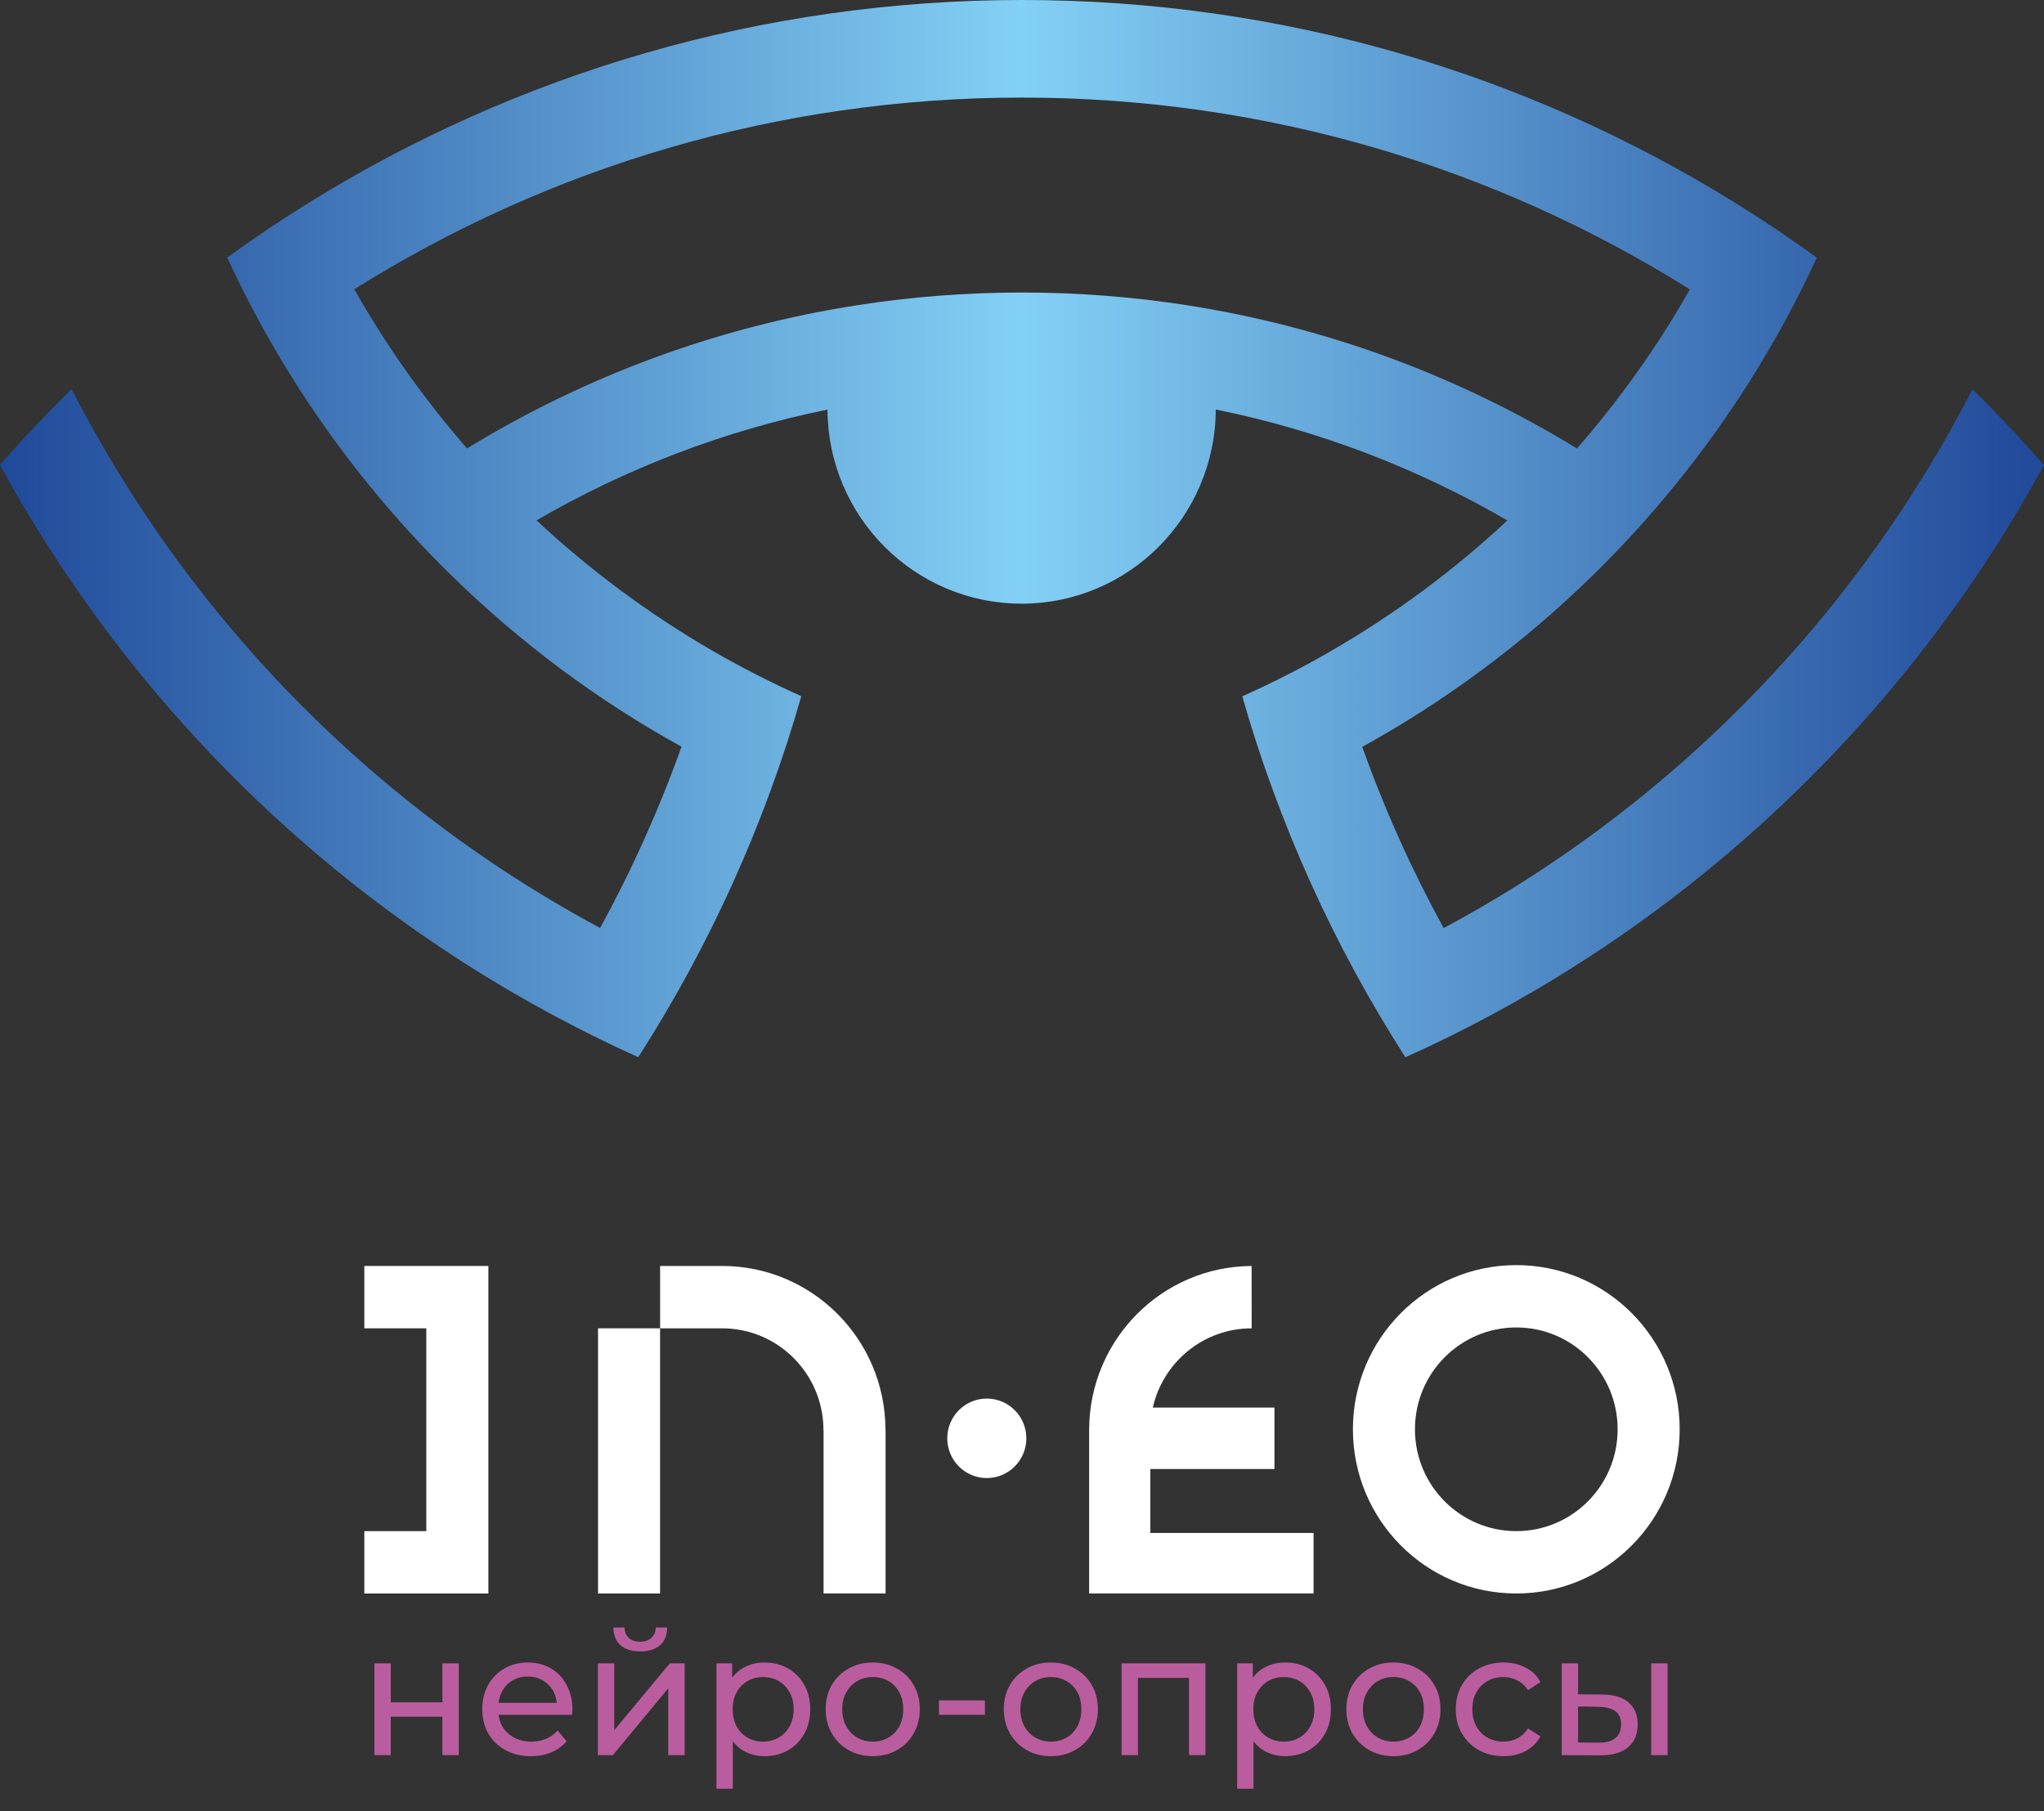
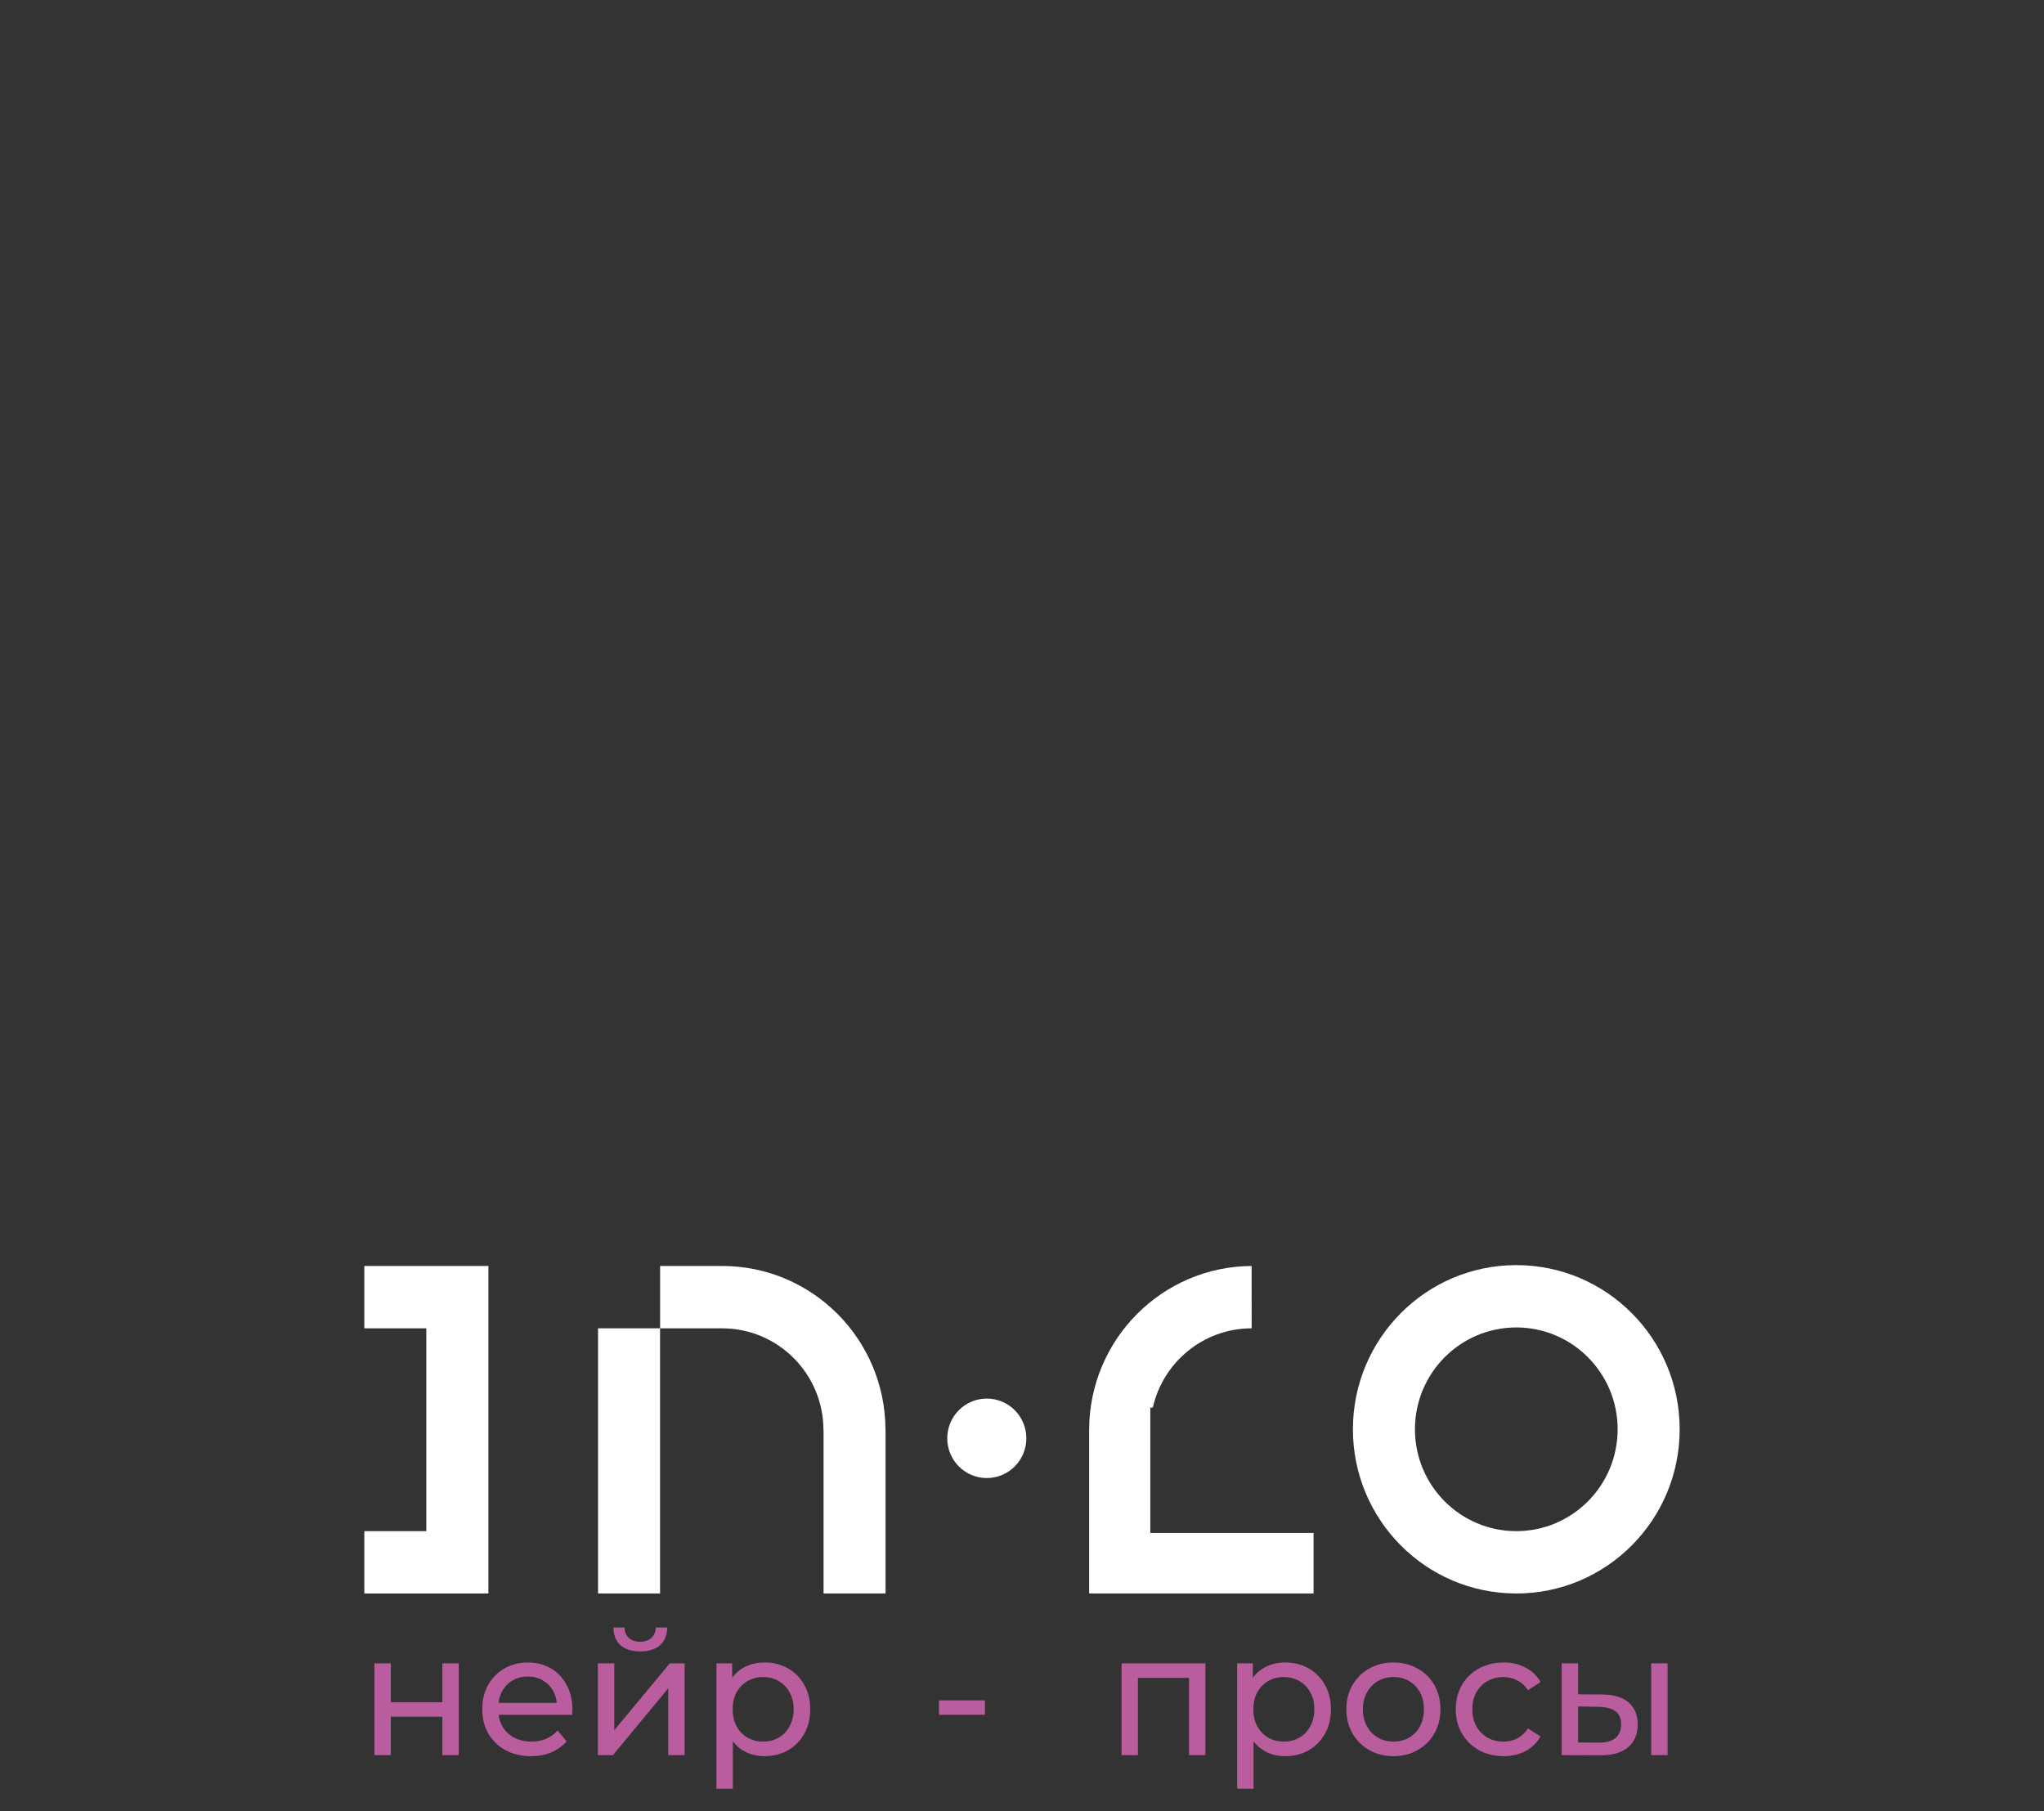
<svg xmlns="http://www.w3.org/2000/svg" width="202" height="179" viewBox="0 0 202 179" fill="none">
  <rect x="0" y="0" width="202" height="179" fill="#333333" stroke="none" />
  <g clip-path="url(#clip0_58548_29910)">
-     <path d="M194.923 38.461C193.405 41.435 191.762 44.339 190.013 47.163C178.44 65.887 162.09 81.312 142.672 91.721C139.54 86.008 136.843 80.024 134.626 73.809C142.961 69.214 150.601 63.51 157.365 56.901C159.67 54.649 161.877 52.285 163.971 49.826C168.127 44.953 171.844 39.695 175.066 34.116C176.688 31.311 178.184 28.425 179.545 25.462C176.882 23.526 174.151 21.692 171.346 19.961C150.881 7.3 126.789 0 100.997 0C75.206 0 51.122 7.295 30.665 19.947C27.86 21.682 25.118 23.517 22.455 25.452C23.821 28.415 25.316 31.3 26.933 34.105C30.16 39.686 33.876 44.942 38.032 49.816C40.125 52.276 42.333 54.639 44.644 56.896C51.394 63.501 59.029 69.2 67.351 73.793C65.131 80.005 62.438 85.993 59.304 91.707C39.896 81.293 23.552 65.868 11.983 47.148C10.237 44.323 8.599 41.419 7.073 38.45C4.625 40.858 2.264 43.359 -0.003 45.945C1.619 48.924 3.352 51.833 5.192 54.672C17.469 73.649 34.362 89.335 54.27 100.111C57.146 101.671 60.079 103.13 63.078 104.473C64.849 101.711 66.521 98.882 68.09 95.988C71.192 90.273 73.89 84.312 76.151 78.133C77.275 75.076 78.288 71.963 79.189 68.8C76.151 67.437 73.197 65.925 70.331 64.269V64.264C64.081 60.638 58.277 56.326 53.026 51.423C61.824 46.315 71.504 42.571 81.776 40.477C81.83 51.079 90.401 59.658 100.966 59.658C111.531 59.658 120.101 51.076 120.151 40.467C130.45 42.561 140.148 46.31 148.965 51.434C143.706 56.342 137.892 60.659 131.631 64.283C128.765 65.944 125.811 67.457 122.769 68.814C123.67 71.977 124.684 75.09 125.813 78.149C128.075 84.326 130.777 90.294 133.874 96.002C135.443 98.896 137.115 101.725 138.888 104.487C141.885 103.14 144.83 101.687 147.706 100.126C167.619 89.349 184.517 73.663 196.803 54.692C198.64 51.852 200.371 48.943 201.995 45.964C199.733 43.373 197.374 40.866 194.918 38.461H194.923ZM117.244 30.155C111.948 29.336 106.521 28.907 100.999 28.907C95.477 28.907 90.009 29.336 84.694 30.167C70.76 32.334 57.73 37.237 46.155 44.315C41.939 39.476 38.198 34.21 35.013 28.585C54.157 16.581 76.772 9.643 101.001 9.643C125.23 9.643 147.857 16.586 167.001 28.601C163.816 34.22 160.068 39.486 155.848 44.32C144.259 37.234 131.204 32.321 117.246 30.157L117.244 30.155Z" fill="url(#paint0_linear_58548_29910)" />
    <path d="M93.613 142.14C93.613 139.973 95.363 138.214 97.521 138.214C99.68 138.214 101.43 139.973 101.43 142.14C101.43 144.307 99.68 146.068 97.521 146.068C95.363 146.068 93.613 144.309 93.613 142.14Z" fill="white" />
    <path d="M133.703 141.25C133.703 132.29 140.932 125.025 149.849 125.025C158.766 125.025 165.995 132.29 165.995 141.25C165.995 150.209 158.766 157.476 149.849 157.476C140.932 157.476 133.703 150.211 133.703 141.25ZM149.849 151.315C155.38 151.315 159.864 146.81 159.864 141.25C159.864 135.69 155.382 131.185 149.849 131.185C144.317 131.185 139.834 135.69 139.834 141.25C139.834 146.81 144.318 151.315 149.849 151.315Z" fill="white" />
-     <path d="M129.814 151.492V157.474H107.635V141.253C107.68 132.362 114.845 125.156 123.691 125.111L123.697 131.267V131.272C118.927 131.272 114.937 134.623 113.927 139.105H125.948V145.176H113.681V151.492H129.814Z" fill="white" />
+     <path d="M129.814 151.492V157.474H107.635V141.253C107.68 132.362 114.845 125.156 123.691 125.111L123.697 131.267V131.272C118.927 131.272 114.937 134.623 113.927 139.105H125.948H113.681V151.492H129.814Z" fill="white" />
    <path fill-rule="evenodd" clip-rule="evenodd" d="M87.517 141.333V157.476H81.389V141.333H81.379C81.379 135.775 76.893 131.272 71.364 131.272H65.236V125.109H71.364C80.255 125.109 87.463 132.327 87.508 141.252V141.332H87.518L87.517 141.333Z" fill="white" />
    <path fill-rule="evenodd" clip-rule="evenodd" d="M48.265 125.109V157.478H36.005V151.315H42.131V131.272H36.005V125.109H48.265Z" fill="white" />
    <path d="M65.231 131.27H59.102V157.476H65.231V131.27Z" fill="white" />
    <path d="M37 173.45V164.382H38.62V168.232H43.717V164.382H45.337V173.45H43.717V169.652H38.62V173.45H37Z" fill="#BA5D9F" />
    <path d="M52.471 173.553C51.515 173.553 50.671 173.353 49.939 172.954C49.219 172.555 48.657 172.007 48.252 171.311C47.858 170.615 47.661 169.817 47.661 168.916C47.661 168.015 47.852 167.216 48.235 166.521C48.629 165.825 49.163 165.283 49.838 164.895C50.525 164.496 51.295 164.296 52.15 164.296C53.017 164.296 53.782 164.49 54.446 164.878C55.109 165.266 55.627 165.813 55.998 166.521C56.381 167.216 56.572 168.032 56.572 168.967C56.572 169.036 56.567 169.116 56.555 169.207C56.555 169.298 56.55 169.384 56.538 169.463H48.927V168.283H55.695L55.036 168.693C55.048 168.112 54.929 167.593 54.682 167.137C54.434 166.68 54.091 166.327 53.652 166.076C53.225 165.813 52.724 165.682 52.15 165.682C51.588 165.682 51.087 165.813 50.648 166.076C50.209 166.327 49.866 166.686 49.619 167.154C49.371 167.61 49.247 168.135 49.247 168.728V169.001C49.247 169.606 49.382 170.148 49.653 170.627C49.934 171.095 50.322 171.46 50.817 171.722C51.312 171.984 51.88 172.115 52.522 172.115C53.05 172.115 53.529 172.024 53.956 171.842C54.395 171.659 54.778 171.385 55.104 171.02L55.998 172.081C55.593 172.56 55.087 172.925 54.479 173.176C53.883 173.427 53.214 173.553 52.471 173.553Z" fill="#BA5D9F" />
    <path d="M59.086 173.45V164.382H60.706V170.986L66.191 164.382H67.66V173.45H66.039V166.846L60.571 173.45H59.086ZM63.271 163.201C62.45 163.201 61.803 163.002 61.331 162.602C60.869 162.192 60.633 161.604 60.622 160.84H61.719C61.73 161.274 61.871 161.616 62.141 161.867C62.422 162.118 62.793 162.243 63.255 162.243C63.716 162.243 64.087 162.118 64.368 161.867C64.65 161.616 64.796 161.274 64.807 160.84H65.938C65.927 161.604 65.685 162.192 65.212 162.602C64.74 163.002 64.093 163.201 63.271 163.201Z" fill="#BA5D9F" />
    <path d="M75.547 173.553C74.804 173.553 74.124 173.381 73.505 173.039C72.897 172.686 72.408 172.167 72.037 171.482C71.677 170.798 71.496 169.942 71.496 168.916C71.496 167.889 71.671 167.034 72.02 166.349C72.38 165.665 72.864 165.152 73.471 164.81C74.09 164.467 74.782 164.296 75.547 164.296C76.425 164.296 77.201 164.49 77.876 164.878C78.551 165.266 79.086 165.808 79.48 166.503C79.873 167.188 80.07 167.992 80.07 168.916C80.07 169.84 79.873 170.65 79.48 171.345C79.086 172.041 78.551 172.583 77.876 172.971C77.201 173.359 76.425 173.553 75.547 173.553ZM70.805 176.769V164.382H72.357V166.829L72.256 168.933L72.425 171.037V176.769H70.805ZM75.412 172.115C75.986 172.115 76.498 171.984 76.948 171.722C77.409 171.46 77.769 171.089 78.028 170.61C78.298 170.119 78.433 169.555 78.433 168.916C78.433 168.266 78.298 167.707 78.028 167.239C77.769 166.76 77.409 166.389 76.948 166.127C76.498 165.865 75.986 165.734 75.412 165.734C74.85 165.734 74.338 165.865 73.876 166.127C73.426 166.389 73.066 166.76 72.796 167.239C72.537 167.707 72.408 168.266 72.408 168.916C72.408 169.555 72.537 170.119 72.796 170.61C73.066 171.089 73.426 171.46 73.876 171.722C74.338 171.984 74.85 172.115 75.412 172.115Z" fill="#BA5D9F" />
-     <path d="M86.255 173.553C85.355 173.553 84.556 173.353 83.859 172.954C83.161 172.555 82.61 172.007 82.205 171.311C81.8 170.604 81.597 169.806 81.597 168.916C81.597 168.015 81.8 167.216 82.205 166.521C82.61 165.825 83.161 165.283 83.859 164.895C84.556 164.496 85.355 164.296 86.255 164.296C87.144 164.296 87.938 164.496 88.635 164.895C89.344 165.283 89.895 165.825 90.289 166.521C90.694 167.205 90.897 168.003 90.897 168.916C90.897 169.817 90.694 170.615 90.289 171.311C89.895 172.007 89.344 172.555 88.635 172.954C87.938 173.353 87.144 173.553 86.255 173.553ZM86.255 172.115C86.829 172.115 87.341 171.984 87.791 171.722C88.253 171.46 88.613 171.089 88.871 170.61C89.13 170.119 89.26 169.555 89.26 168.916C89.26 168.266 89.13 167.707 88.871 167.239C88.613 166.76 88.253 166.389 87.791 166.127C87.341 165.865 86.829 165.734 86.255 165.734C85.682 165.734 85.17 165.865 84.72 166.127C84.269 166.389 83.909 166.76 83.639 167.239C83.369 167.707 83.234 168.266 83.234 168.916C83.234 169.555 83.369 170.119 83.639 170.61C83.909 171.089 84.269 171.46 84.72 171.722C85.17 171.984 85.682 172.115 86.255 172.115Z" fill="#BA5D9F" />
    <path d="M92.794 169.463V168.043H97.334V169.463H92.794Z" fill="#BA5D9F" />
-     <path d="M103.858 173.553C102.958 173.553 102.159 173.353 101.462 172.954C100.764 172.555 100.213 172.007 99.808 171.311C99.403 170.604 99.2 169.806 99.2 168.916C99.2 168.015 99.403 167.216 99.808 166.521C100.213 165.825 100.764 165.283 101.462 164.895C102.159 164.496 102.958 164.296 103.858 164.296C104.747 164.296 105.54 164.496 106.238 164.895C106.947 165.283 107.498 165.825 107.892 166.521C108.297 167.205 108.499 168.003 108.499 168.916C108.499 169.817 108.297 170.615 107.892 171.311C107.498 172.007 106.947 172.555 106.238 172.954C105.54 173.353 104.747 173.553 103.858 173.553ZM103.858 172.115C104.432 172.115 104.944 171.984 105.394 171.722C105.855 171.46 106.215 171.089 106.474 170.61C106.733 170.119 106.862 169.555 106.862 168.916C106.862 168.266 106.733 167.707 106.474 167.239C106.215 166.76 105.855 166.389 105.394 166.127C104.944 165.865 104.432 165.734 103.858 165.734C103.284 165.734 102.772 165.865 102.322 166.127C101.872 166.389 101.512 166.76 101.242 167.239C100.972 167.707 100.837 168.266 100.837 168.916C100.837 169.555 100.972 170.119 101.242 170.61C101.512 171.089 101.872 171.46 102.322 171.722C102.772 171.984 103.284 172.115 103.858 172.115Z" fill="#BA5D9F" />
    <path d="M110.839 173.45V164.382H119.126V173.45H117.506V165.408L117.894 165.819H112.071L112.459 165.408V173.45H110.839Z" fill="#BA5D9F" />
    <path d="M127.004 173.553C126.261 173.553 125.58 173.381 124.962 173.039C124.354 172.686 123.864 172.167 123.493 171.482C123.133 170.798 122.953 169.942 122.953 168.916C122.953 167.889 123.127 167.034 123.476 166.349C123.836 165.665 124.32 165.152 124.928 164.81C125.547 164.467 126.239 164.296 127.004 164.296C127.881 164.296 128.658 164.49 129.333 164.878C130.008 165.266 130.542 165.808 130.936 166.503C131.33 167.188 131.527 167.992 131.527 168.916C131.527 169.84 131.33 170.65 130.936 171.345C130.542 172.041 130.008 172.583 129.333 172.971C128.658 173.359 127.881 173.553 127.004 173.553ZM122.261 176.769V164.382H123.814V166.829L123.713 168.933L123.881 171.037V176.769H122.261ZM126.869 172.115C127.443 172.115 127.954 171.984 128.405 171.722C128.866 171.46 129.226 171.089 129.485 170.61C129.755 170.119 129.89 169.555 129.89 168.916C129.89 168.266 129.755 167.707 129.485 167.239C129.226 166.76 128.866 166.389 128.405 166.127C127.954 165.865 127.443 165.734 126.869 165.734C126.306 165.734 125.794 165.865 125.333 166.127C124.883 166.389 124.523 166.76 124.253 167.239C123.994 167.707 123.864 168.266 123.864 168.916C123.864 169.555 123.994 170.119 124.253 170.61C124.523 171.089 124.883 171.46 125.333 171.722C125.794 171.984 126.306 172.115 126.869 172.115Z" fill="#BA5D9F" />
    <path d="M137.712 173.553C136.812 173.553 136.013 173.353 135.315 172.954C134.618 172.555 134.067 172.007 133.661 171.311C133.256 170.604 133.054 169.806 133.054 168.916C133.054 168.015 133.256 167.216 133.661 166.521C134.067 165.825 134.618 165.283 135.315 164.895C136.013 164.496 136.812 164.296 137.712 164.296C138.601 164.296 139.394 164.496 140.092 164.895C140.801 165.283 141.352 165.825 141.746 166.521C142.151 167.205 142.353 168.003 142.353 168.916C142.353 169.817 142.151 170.615 141.746 171.311C141.352 172.007 140.801 172.555 140.092 172.954C139.394 173.353 138.601 173.553 137.712 173.553ZM137.712 172.115C138.286 172.115 138.798 171.984 139.248 171.722C139.709 171.46 140.069 171.089 140.328 170.61C140.587 170.119 140.716 169.555 140.716 168.916C140.716 168.266 140.587 167.707 140.328 167.239C140.069 166.76 139.709 166.389 139.248 166.127C138.798 165.865 138.286 165.734 137.712 165.734C137.138 165.734 136.626 165.865 136.176 166.127C135.726 166.389 135.366 166.76 135.096 167.239C134.826 167.707 134.691 168.266 134.691 168.916C134.691 169.555 134.826 170.119 135.096 170.61C135.366 171.089 135.726 171.46 136.176 171.722C136.626 171.984 137.138 172.115 137.712 172.115Z" fill="#BA5D9F" />
    <path d="M148.592 173.553C147.68 173.553 146.865 173.353 146.145 172.954C145.436 172.555 144.879 172.007 144.474 171.311C144.069 170.615 143.866 169.817 143.866 168.916C143.866 168.015 144.069 167.216 144.474 166.521C144.879 165.825 145.436 165.283 146.145 164.895C146.865 164.496 147.68 164.296 148.592 164.296C149.402 164.296 150.122 164.462 150.752 164.793C151.393 165.112 151.888 165.591 152.237 166.23L151.005 167.034C150.713 166.589 150.353 166.264 149.925 166.059C149.509 165.842 149.059 165.734 148.575 165.734C147.99 165.734 147.467 165.865 147.005 166.127C146.544 166.389 146.178 166.76 145.908 167.239C145.638 167.707 145.503 168.266 145.503 168.916C145.503 169.566 145.638 170.131 145.908 170.61C146.178 171.089 146.544 171.46 147.005 171.722C147.467 171.984 147.99 172.115 148.575 172.115C149.059 172.115 149.509 172.013 149.925 171.807C150.353 171.591 150.713 171.26 151.005 170.815L152.237 171.602C151.888 172.229 151.393 172.714 150.752 173.056C150.122 173.387 149.402 173.553 148.592 173.553Z" fill="#BA5D9F" />
    <path d="M163.179 173.45V164.382H164.799V173.45H163.179ZM158.369 167.462C159.505 167.473 160.366 167.735 160.951 168.249C161.547 168.762 161.845 169.486 161.845 170.422C161.845 171.402 161.519 172.161 160.867 172.697C160.225 173.222 159.303 173.478 158.099 173.467L154.335 173.45V164.382H155.955V167.444L158.369 167.462ZM157.981 172.218C158.701 172.229 159.252 172.081 159.635 171.773C160.017 171.465 160.208 171.009 160.208 170.404C160.208 169.811 160.017 169.378 159.635 169.104C159.263 168.83 158.712 168.688 157.981 168.676L155.955 168.642V172.201L157.981 172.218Z" fill="#BA5D9F" />
  </g>
  <defs>
    <linearGradient id="paint0_linear_58548_29910" x1="4.09058e-05" y1="52.243" x2="202" y2="52.243" gradientUnits="userSpaceOnUse">
      <stop stop-color="#204A9A" />
      <stop offset="0.5" stop-color="#83D0F5" />
      <stop offset="0.99" stop-color="#224B9B" />
    </linearGradient>
    <clipPath id="clip0_58548_29910">
      <rect width="202" height="179" fill="white" />
    </clipPath>
  </defs>
</svg>